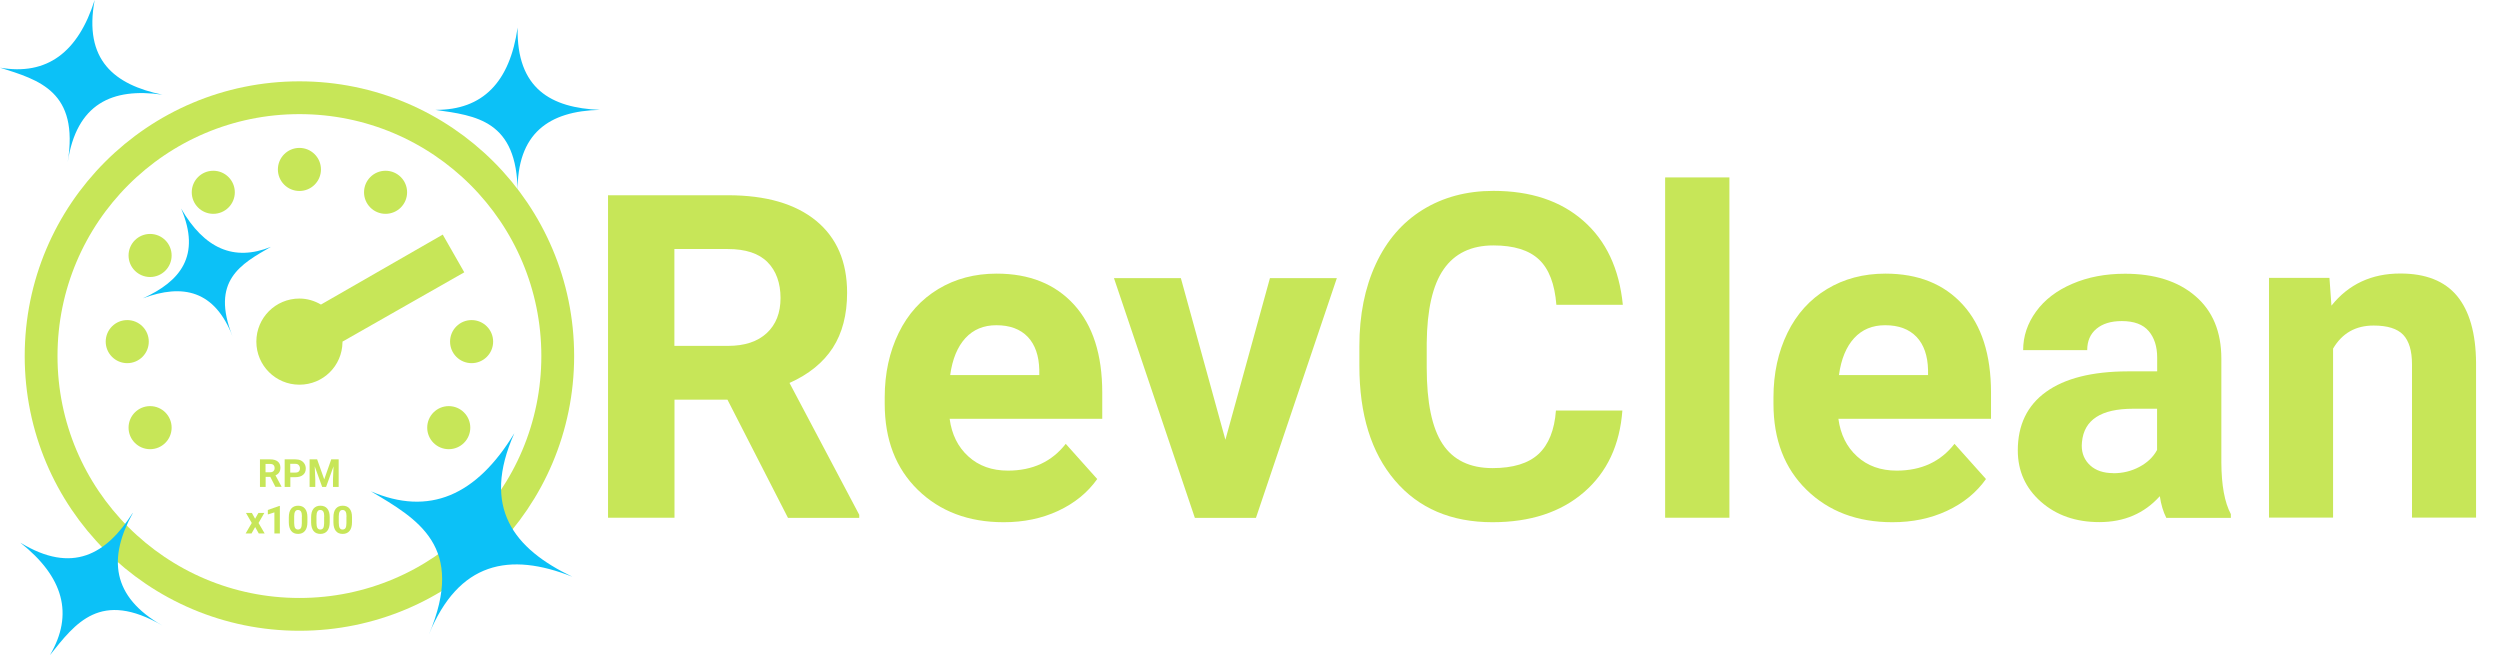
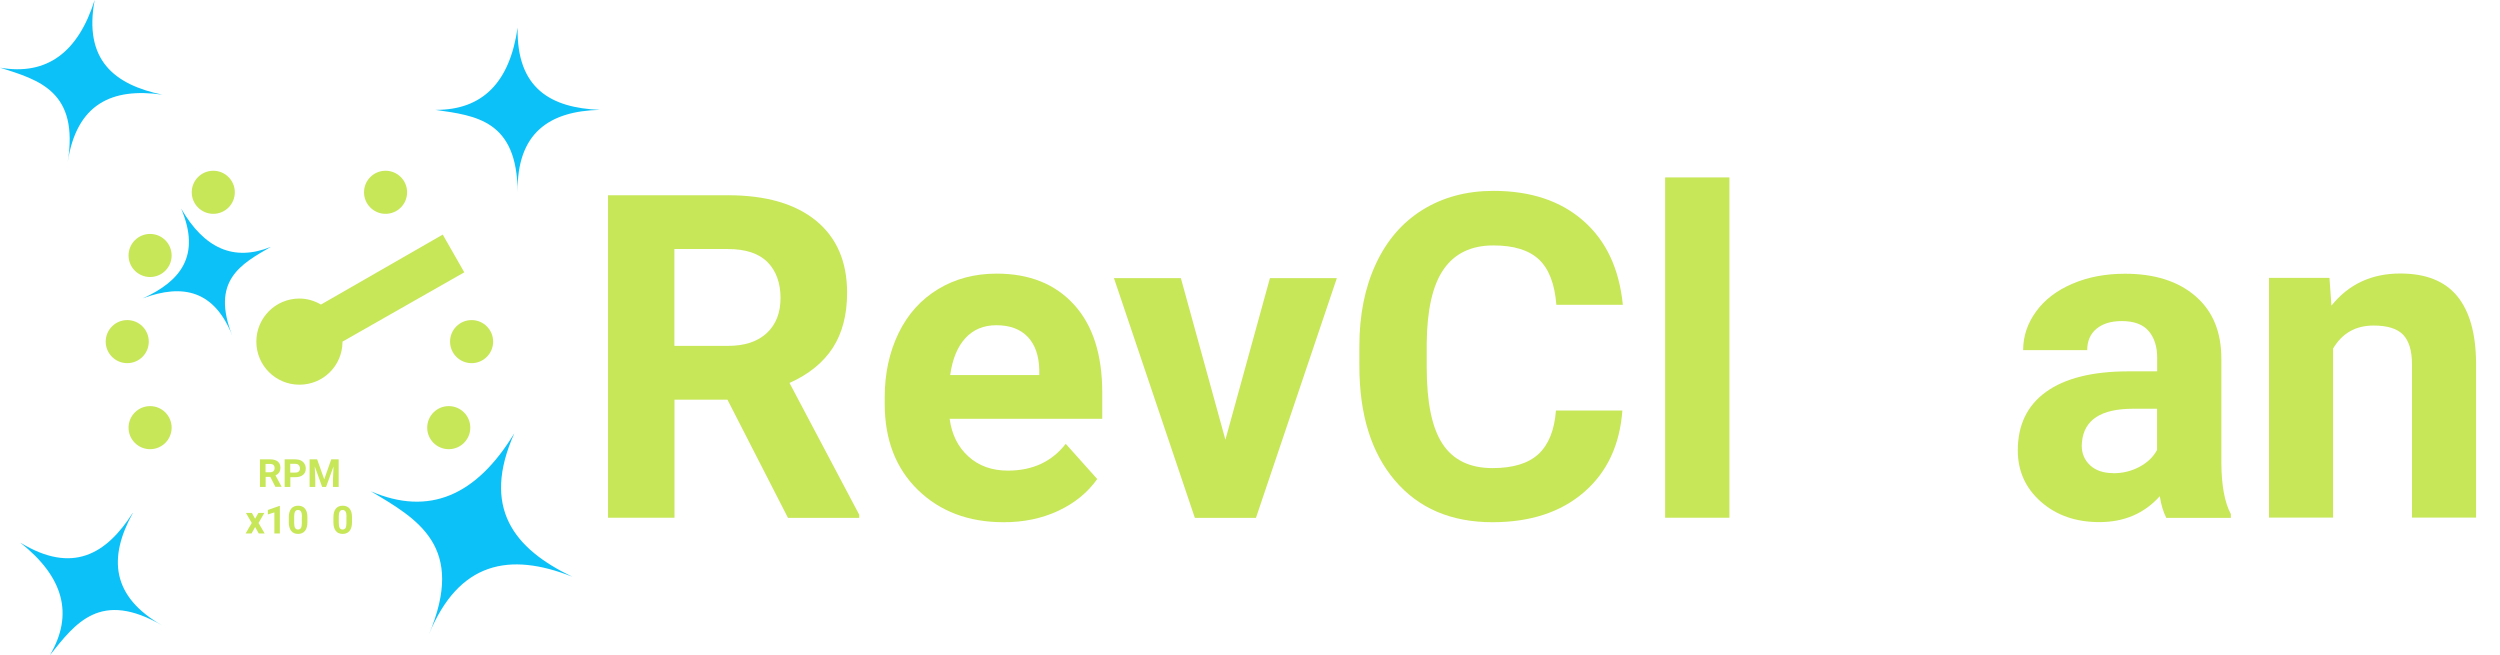
<svg xmlns="http://www.w3.org/2000/svg" id="Layer_1" data-name="Layer 1" viewBox="0 0 228.69 59.94">
  <defs>
    <style> .cls-1 { fill: none; stroke: #c7e658; stroke-miterlimit: 10; stroke-width: 3px; } .cls-2 { isolation: isolate; } .cls-3 { fill: #0cc1f7; } .cls-3, .cls-4 { stroke-width: 0px; } .cls-4 { fill: #c7e658; } </style>
  </defs>
-   <circle class="cls-1" cx="27.39" cy="32.57" r="23.63" />
-   <circle class="cls-4" cx="27.39" cy="15.5" r="1.97" />
  <circle class="cls-4" cx="19.51" cy="17.59" r="1.97" />
  <circle class="cls-4" cx="35.27" cy="17.59" r="1.97" />
  <circle class="cls-4" cx="13.73" cy="23.37" r="1.97" />
  <path class="cls-4" d="M40.5,21.46l-11.14,6.4c-.58-.34-1.25-.55-1.97-.55-2.18,0-3.94,1.76-3.94,3.94s1.76,3.94,3.94,3.94,3.91-1.73,3.94-3.88v-.06l11.14-6.34s-1.97-3.45-1.97-3.45Z" />
  <circle class="cls-4" cx="11.64" cy="31.25" r="1.97" />
  <circle class="cls-4" cx="43.14" cy="31.25" r="1.97" />
  <circle class="cls-4" cx="13.73" cy="39.12" r="1.97" />
  <circle class="cls-4" cx="41.05" cy="39.12" r="1.97" />
  <g class="cls-2">
    <g class="cls-2">
      <path class="cls-4" d="M24.71,43.62h-.41v.92h-.52v-2.52h.94c.3,0,.53.07.69.2s.24.32.24.56c0,.17-.04.32-.11.43-.07.11-.19.21-.34.27l.55,1.03v.02h-.56l-.47-.92ZM24.29,43.2h.42c.13,0,.23-.03.3-.1s.11-.16.11-.28-.03-.21-.1-.28c-.07-.07-.17-.1-.31-.1h-.42v.76Z" />
      <path class="cls-4" d="M26.56,43.65v.89h-.52v-2.52h.98c.19,0,.36.03.5.1s.25.17.33.3c.08.13.12.27.12.44,0,.25-.08.44-.25.58-.17.14-.4.21-.7.21h-.46ZM26.56,43.23h.46c.14,0,.24-.03.31-.1.07-.07.11-.16.11-.28s-.04-.22-.11-.3c-.07-.08-.17-.12-.3-.12h-.48v.79Z" />
      <path class="cls-4" d="M29.01,42.02l.65,1.83.64-1.83h.68v2.52h-.52v-.69l.05-1.19-.68,1.88h-.36l-.68-1.88.05,1.19v.69h-.52v-2.52h.68Z" />
    </g>
    <g class="cls-2">
      <path class="cls-4" d="M23.32,47.48l.32-.56h.54l-.53.92.56.96h-.54l-.33-.59-.33.59h-.54l.56-.96-.53-.92h.54l.31.56Z" />
      <path class="cls-4" d="M25.6,48.8h-.5v-1.93l-.6.19v-.41l1.05-.37h.05v2.53Z" />
      <path class="cls-4" d="M28.12,47.76c0,.35-.07.62-.22.8-.14.18-.36.28-.63.28s-.49-.09-.63-.27-.22-.44-.22-.78v-.46c0-.35.07-.62.22-.8.15-.18.36-.27.63-.27s.49.09.63.27c.15.18.22.44.22.78v.46ZM27.62,47.25c0-.21-.03-.36-.09-.46-.06-.09-.15-.14-.27-.14s-.2.04-.26.14-.09.23-.09.43v.61c0,.21.03.36.08.46.06.1.15.15.27.15s.21-.05.27-.14c.05-.1.08-.24.08-.44v-.6Z" />
-       <path class="cls-4" d="M30.16,47.76c0,.35-.07.62-.22.8-.14.18-.36.28-.63.28s-.49-.09-.63-.27-.22-.44-.22-.78v-.46c0-.35.07-.62.22-.8.15-.18.36-.27.63-.27s.49.09.63.27c.15.18.22.44.22.78v.46ZM29.66,47.25c0-.21-.03-.36-.09-.46-.06-.09-.15-.14-.27-.14s-.2.04-.26.14-.09.23-.09.43v.61c0,.21.03.36.08.46.06.1.15.15.27.15s.21-.05.27-.14c.05-.1.08-.24.08-.44v-.6Z" />
      <path class="cls-4" d="M32.2,47.76c0,.35-.07.62-.22.8-.14.18-.36.28-.63.28s-.49-.09-.63-.27-.22-.44-.22-.78v-.46c0-.35.07-.62.22-.8.15-.18.36-.27.63-.27s.49.09.63.27c.15.18.22.44.22.78v.46ZM31.7,47.25c0-.21-.03-.36-.09-.46-.06-.09-.15-.14-.27-.14s-.2.04-.26.14-.09.23-.09.43v.61c0,.21.03.36.08.46.06.1.15.15.27.15s.21-.05.27-.14c.05-.1.08-.24.08-.44v-.6Z" />
    </g>
  </g>
  <path class="cls-3" d="M12.14,46.92c-2.4,3.77-5.5,5.63-10.28,2.72,3.94,3.12,4.92,6.54,2.7,10.3,2.35-2.95,4.62-6.01,10.31-2.71-4.7-2.66-4.97-6.23-2.72-10.3h-.01Z" />
  <path class="cls-3" d="M47.35,2.52c-.71,4.97-3.17,7.56-7.53,7.53,3.73.53,7.5.95,7.53,7.54-.08-5.42,2.88-7.43,7.53-7.54-4.47-.18-7.64-1.93-7.53-7.53Z" />
  <path class="cls-3" d="M47.05,39.63c-3.46,5.71-7.8,7.61-13.13,5.31,4.31,2.56,8.72,5.05,5.31,13.11,2.72-6.66,7.37-7.58,13.13-5.29-5.36-2.56-8.35-6.32-5.31-13.13Z" />
  <path class="cls-3" d="M16.57,19.08c1.84,4.32-.08,6.66-3.5,8.21,3.66-1.37,6.58-.73,8.21,3.5-2.05-5.13.77-6.64,3.5-8.21-3.39,1.37-6.1.15-8.21-3.5h0Z" />
  <path class="cls-3" d="M8.66,0C7.15,4.78,4.3,6.94,0,6.19c3.59,1.13,7.25,2.17,6.19,8.66.81-5.36,4.06-6.85,8.66-6.19-4.38-.91-7.22-3.16-6.19-8.66Z" />
  <g class="cls-2">
    <g class="cls-2">
      <path class="cls-4" d="M66.54,36.56h-4.84v10.8h-6.08v-29.5h10.96c3.49,0,6.17.78,8.07,2.33,1.89,1.55,2.84,3.75,2.84,6.59,0,2.01-.44,3.69-1.31,5.04-.87,1.34-2.19,2.42-3.96,3.21l6.38,12.06v.28h-6.52l-5.53-10.8ZM61.69,31.64h4.9c1.53,0,2.71-.39,3.55-1.17.84-.78,1.26-1.85,1.26-3.21s-.4-2.49-1.19-3.28c-.79-.8-2-1.2-3.64-1.2h-4.88v8.86Z" />
    </g>
    <g class="cls-2">
      <path class="cls-4" d="M91.81,47.77c-3.21,0-5.83-.99-7.85-2.96-2.02-1.97-3.03-4.6-3.03-7.88v-.57c0-2.2.43-4.17,1.28-5.91.85-1.74,2.06-3.07,3.62-4.01,1.56-.94,3.34-1.41,5.34-1.41,3,0,5.36.95,7.08,2.84,1.72,1.89,2.58,4.57,2.58,8.05v2.39h-13.96c.19,1.43.76,2.58,1.71,3.44.95.87,2.16,1.3,3.62,1.3,2.26,0,4.02-.82,5.29-2.45l2.88,3.22c-.88,1.24-2.07,2.21-3.57,2.91-1.5.7-3.16,1.04-4.98,1.04ZM91.14,29.75c-1.16,0-2.1.39-2.83,1.18-.72.79-1.19,1.91-1.39,3.38h8.15v-.47c-.03-1.3-.38-2.31-1.05-3.02-.68-.71-1.63-1.07-2.88-1.07Z" />
    </g>
    <g class="cls-2">
      <path class="cls-4" d="M112.1,40.21l4.07-14.77h6.12l-7.4,21.93h-5.59l-7.4-21.93h6.12l4.07,14.77Z" />
      <path class="cls-4" d="M148.41,37.53c-.23,3.17-1.4,5.67-3.52,7.5-2.11,1.82-4.9,2.74-8.36,2.74-3.78,0-6.76-1.27-8.93-3.82-2.17-2.55-3.25-6.04-3.25-10.49v-1.8c0-2.84.5-5.34,1.5-7.5,1-2.16,2.43-3.82,4.29-4.97s4.02-1.73,6.47-1.73c3.4,0,6.15.91,8.23,2.74,2.08,1.82,3.28,4.38,3.61,7.68h-6.08c-.15-1.9-.68-3.29-1.59-4.14-.91-.86-2.3-1.29-4.17-1.29-2.03,0-3.54.73-4.55,2.18-1.01,1.45-1.52,3.71-1.55,6.76v2.23c0,3.19.48,5.52,1.45,6.99.97,1.47,2.49,2.21,4.57,2.21,1.88,0,3.28-.43,4.21-1.29.92-.86,1.46-2.19,1.59-3.98h6.08Z" />
      <path class="cls-4" d="M158.2,47.36h-5.88v-31.13h5.88v31.13Z" />
-       <path class="cls-4" d="M173.11,47.77c-3.22,0-5.83-.99-7.85-2.96-2.02-1.97-3.03-4.6-3.03-7.88v-.57c0-2.2.43-4.17,1.28-5.91.85-1.74,2.06-3.07,3.62-4.01,1.56-.94,3.34-1.41,5.34-1.41,3,0,5.36.95,7.08,2.84,1.72,1.89,2.58,4.57,2.58,8.05v2.39h-13.96c.19,1.43.76,2.58,1.71,3.44.95.87,2.16,1.3,3.62,1.3,2.26,0,4.02-.82,5.29-2.45l2.88,3.22c-.88,1.24-2.07,2.21-3.57,2.91-1.5.7-3.16,1.04-4.98,1.04ZM172.44,29.75c-1.16,0-2.1.39-2.83,1.18-.72.79-1.19,1.91-1.39,3.38h8.15v-.47c-.03-1.3-.38-2.31-1.05-3.02-.68-.71-1.63-1.07-2.88-1.07Z" />
      <path class="cls-4" d="M198.16,47.36c-.27-.53-.47-1.18-.59-1.97-1.42,1.58-3.26,2.37-5.53,2.37-2.15,0-3.93-.62-5.34-1.86-1.41-1.24-2.12-2.81-2.12-4.7,0-2.32.86-4.11,2.58-5.35s4.21-1.87,7.47-1.88h2.7v-1.26c0-1.01-.26-1.82-.78-2.43-.52-.61-1.34-.91-2.46-.91-.99,0-1.76.24-2.32.71-.56.47-.84,1.12-.84,1.95h-5.86c0-1.27.39-2.44,1.18-3.53.78-1.08,1.89-1.93,3.32-2.54,1.43-.62,3.04-.92,4.82-.92,2.7,0,4.85.68,6.43,2.04,1.59,1.36,2.38,3.27,2.38,5.73v9.5c.01,2.08.3,3.66.87,4.72v.34h-5.92ZM193.31,43.29c.87,0,1.66-.19,2.39-.58s1.27-.9,1.62-1.55v-3.77h-2.19c-2.93,0-4.49,1.01-4.68,3.04l-.02.34c0,.73.26,1.33.77,1.8.51.47,1.22.71,2.11.71Z" />
      <path class="cls-4" d="M213.09,25.43l.18,2.53c1.57-1.96,3.67-2.94,6.3-2.94,2.32,0,4.05.68,5.19,2.05,1.13,1.37,1.72,3.4,1.74,6.12v14.16h-5.86v-14.02c0-1.24-.27-2.14-.81-2.71-.54-.56-1.44-.84-2.7-.84-1.65,0-2.88.7-3.71,2.11v15.46h-5.86v-21.93h5.51Z" />
    </g>
  </g>
</svg>